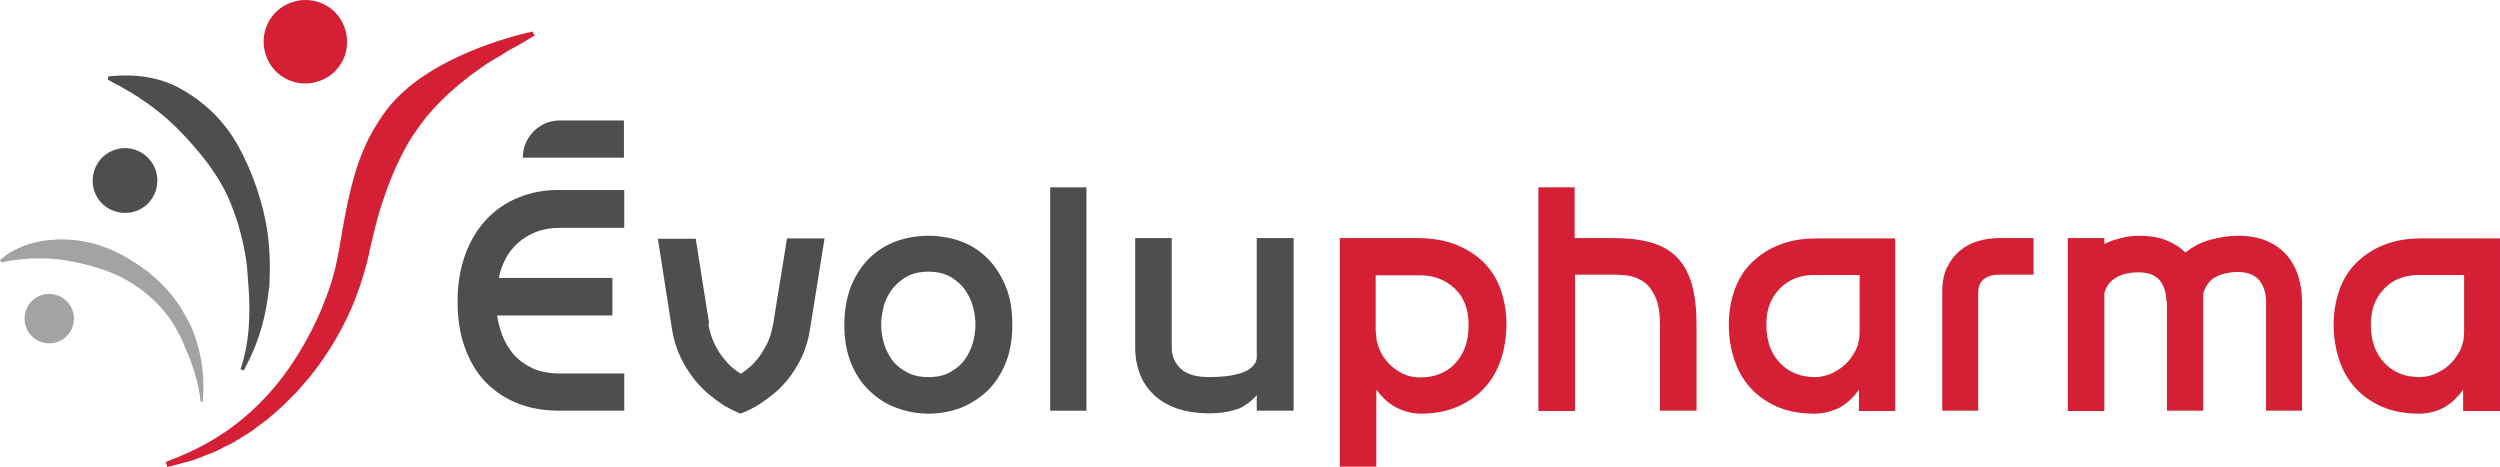
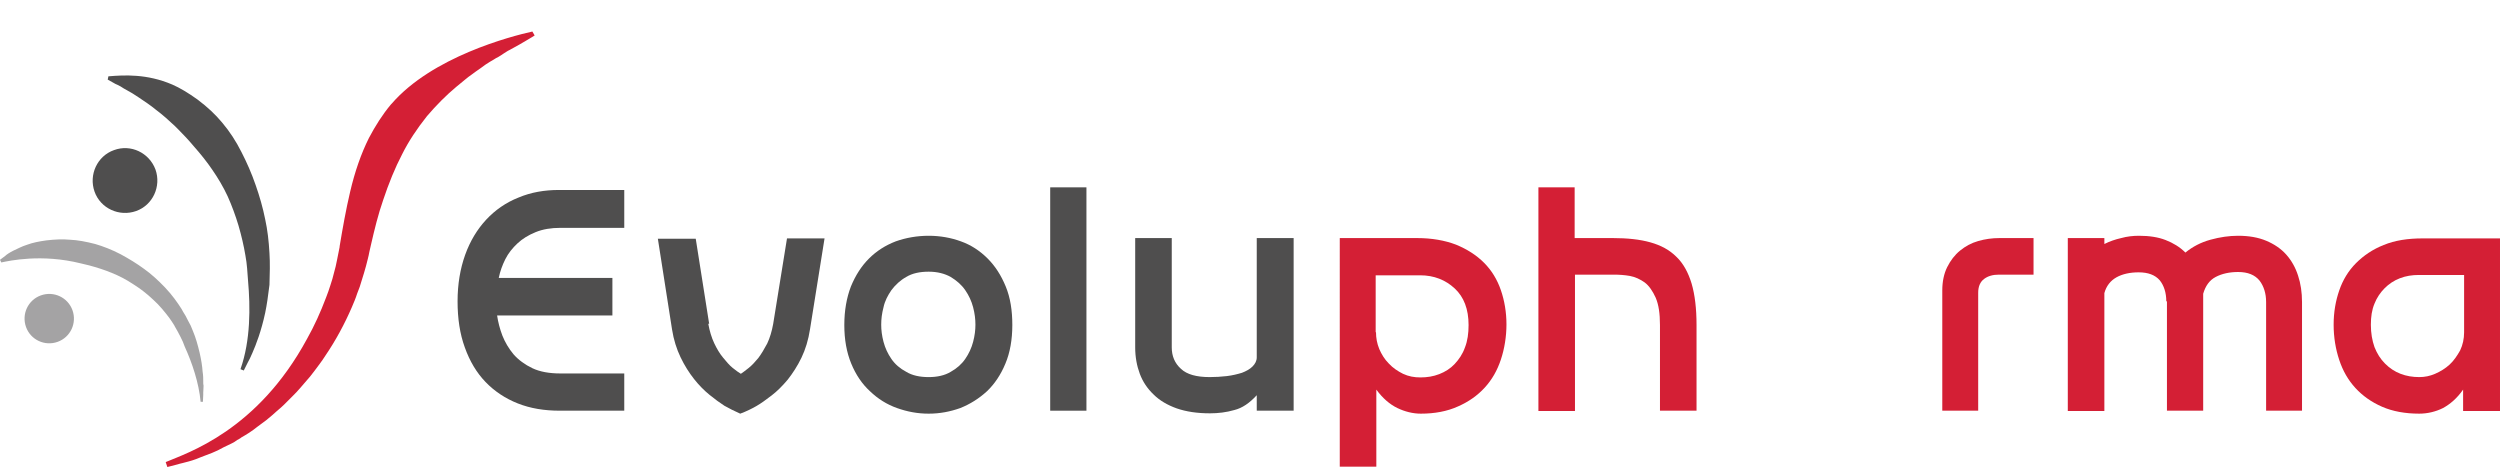
<svg xmlns="http://www.w3.org/2000/svg" viewBox="0 0 758.9 141.77">
  <defs>
    <style>.cls-color-1{fill:#d41f35;}.cls-color-2{fill:#a4a3a4;}.cls-color-3{fill:#4f4e4e;}</style>
  </defs>
  <g id="Layer_1">
    <g>
      <g>
-         <path class="cls-color-3" d="M189.5,47.87h-30.8c0-6.2,5-11.3,11.2-11.3h19.5v11.3h.1Z" />
        <path class="cls-color-3" d="M189.5,124.67h-19.6c-4.7,0-8.9-.7-12.7-2.2s-7.1-3.7-9.8-6.5-4.8-6.3-6.3-10.5c-1.5-4.1-2.2-8.8-2.2-14s.8-9.9,2.3-14.1,3.7-7.8,6.4-10.7,6-5.2,9.8-6.7c3.8-1.6,7.9-2.3,12.3-2.3h19.8v11.5h-19.4c-2.8,0-5.3,.4-7.5,1.3s-4,2-5.5,3.4-2.8,3-3.7,4.8-1.6,3.7-2,5.7h34.5v11.4h-35c.3,2,.8,4,1.6,6.1,.8,2,1.9,3.9,3.4,5.7,1.5,1.7,3.4,3.1,5.7,4.2s5.2,1.6,8.5,1.6h19.4s0,11.3,0,11.3Z" />
        <path class="cls-color-3" d="M215,98.27c.4,2.2,1,4.2,1.8,5.9,.8,1.7,1.7,3.2,2.7,4.4,1,1.2,1.9,2.3,2.9,3.1,1,.8,1.8,1.4,2.5,1.8,.6-.4,1.4-1,2.4-1.8s1.9-1.8,2.9-3c.9-1.2,1.8-2.7,2.7-4.4,.8-1.7,1.4-3.7,1.8-5.9l4.2-26h11.4l-4.4,27.5c-.5,3.3-1.4,6.2-2.6,8.7s-2.7,4.8-4.2,6.7c-1.6,1.9-3.2,3.5-4.9,4.8s-3.2,2.4-4.6,3.2c-1.4,.8-3,1.6-4.9,2.3-1.8-.8-3.4-1.6-4.8-2.4-1.4-.9-2.9-2-4.5-3.3s-3.2-2.9-4.7-4.8-2.9-4.1-4.1-6.6-2.1-5.3-2.6-8.5l-4.3-27.5h11.5l4.1,26v-.2h-.3Z" />
        <path class="cls-color-3" d="M281.9,114.47c2.6,0,4.9-.5,6.7-1.6,1.8-1,3.3-2.3,4.4-3.9s1.9-3.3,2.4-5.2c.5-1.9,.7-3.6,.7-5.2,0-1.7-.2-3.4-.7-5.3s-1.3-3.6-2.4-5.2-2.6-2.9-4.4-4c-1.8-1-4-1.6-6.7-1.6s-5,.5-6.8,1.6c-1.8,1-3.3,2.4-4.5,4-1.1,1.6-2,3.3-2.4,5.2-.5,1.9-.7,3.6-.7,5.3,0,1.6,.2,3.3,.7,5.2,.5,1.9,1.3,3.6,2.4,5.2s2.6,2.9,4.5,3.9c1.8,1.1,4.1,1.6,6.8,1.6m0-42.9c3.5,0,6.8,.6,9.8,1.7,3.1,1.1,5.8,2.9,8.1,5.2,2.3,2.3,4.1,5.1,5.5,8.5s2,7.3,2,11.7-.7,8.4-2.1,11.7c-1.4,3.4-3.3,6.2-5.6,8.4-2.4,2.2-5.1,3.9-8.1,5.1-3.1,1.1-6.2,1.7-9.6,1.7s-6.5-.6-9.6-1.7-5.8-2.8-8.2-5.1c-2.4-2.2-4.3-5-5.7-8.4-1.4-3.4-2.1-7.3-2.1-11.7s.7-8.3,2-11.7c1.4-3.4,3.2-6.2,5.5-8.5s5-4,8.1-5.2c3.1-1.1,6.5-1.7,10-1.7" />
      </g>
      <rect class="cls-color-3" x="318.8" y="56.87" width="11" height="67.8" />
      <g>
        <path class="cls-color-3" d="M392.7,124.67h-11.2v-4.7c-2.2,2.4-4.4,3.9-6.8,4.5-2.4,.7-4.9,1-7.4,1-3.9,0-7.2-.5-10.1-1.5-2.8-1-5.2-2.4-7-4.2-1.9-1.8-3.3-3.9-4.2-6.3-.9-2.4-1.4-5.1-1.4-8v-33.2h11.1v33.2c0,2.6,.9,4.8,2.8,6.5,1.8,1.7,4.7,2.5,8.7,2.5,1.7,0,3.5-.1,5.2-.3,1.7-.2,3.3-.6,4.6-1,1.3-.5,2.4-1.1,3.2-1.9,.8-.8,1.3-1.7,1.3-2.8v-36.2h11.2v52.4h0Z" />
        <path class="cls-color-1" d="M417.7,100.87c0,1.7,.3,3.4,1,5.1,.7,1.6,1.6,3.1,2.9,4.4,1.2,1.3,2.7,2.3,4.3,3.1,1.7,.8,3.4,1.1,5.3,1.1,2,0,3.9-.3,5.7-1,1.8-.7,3.4-1.7,4.7-3.1,1.3-1.4,2.4-3,3.1-5,.8-2,1.1-4.3,1.1-6.8,0-4.8-1.4-8.5-4.2-11.1-2.8-2.6-6.3-4-10.5-4h-13.5v17.3s.1,0,.1,0Zm13.6,24.7c-2.4,0-4.8-.6-7.1-1.7-2.3-1.1-4.5-3-6.4-5.6v23.4h-11.1V72.27h23.5c4.4,0,8.4,.7,11.8,2,3.4,1.4,6.2,3.2,8.5,5.5s4,5.1,5.1,8.3c1.1,3.2,1.7,6.7,1.7,10.4s-.6,7.4-1.7,10.7c-1.1,3.3-2.7,6.1-4.9,8.5-2.2,2.4-4.9,4.3-8.1,5.7-3.3,1.5-7.1,2.2-11.3,2.2" />
        <path class="cls-color-1" d="M467,124.67V56.87h11v15.4h11.6c4.4,0,8.2,.4,11.4,1.3,3.2,.9,5.8,2.3,7.9,4.4,2.1,2,3.6,4.8,4.6,8.1,1,3.4,1.5,7.6,1.5,12.6v26h-11.1v-26c0-3.5-.4-6.2-1.3-8.3-.9-2-2-3.6-3.3-4.6-1.4-1-2.9-1.7-4.5-2-1.7-.3-3.3-.4-5-.4h-11.7v41.4h-11.1v-.1Z" />
-         <path class="cls-color-1" d="M564.4,83.47h-13.6c-2.1,0-4,.3-5.8,1s-3.3,1.7-4.6,3-2.4,2.9-3.1,4.7c-.8,1.9-1.1,4-1.1,6.4,0,2.6,.4,4.8,1.1,6.8,.8,2,1.8,3.6,3.2,5s2.9,2.4,4.7,3.1,3.7,1,5.7,1c1.6,0,3.2-.3,4.8-1s3.1-1.6,4.4-2.8c1.3-1.2,2.3-2.7,3.2-4.3,.8-1.7,1.2-3.5,1.2-5.5v-17.4h-.1Zm-13.6,42.1c-4.3,0-8.1-.7-11.3-2.1s-5.9-3.3-8.1-5.7c-2.2-2.4-3.8-5.2-4.9-8.5-1.1-3.3-1.7-6.9-1.7-10.7s.6-7.2,1.7-10.4c1.1-3.2,2.8-6,5.1-8.3s5.1-4.2,8.4-5.5c3.4-1.4,7.3-2,11.8-2h23.5v52.4h-11v-6.5c-1.8,2.6-3.9,4.4-6.1,5.6-2.4,1.1-4.8,1.7-7.4,1.7" />
        <path class="cls-color-1" d="M589.6,88.17c0-2.7,.5-5.1,1.5-7.1s2.3-3.7,3.9-5c1.6-1.3,3.4-2.3,5.5-2.9s4.2-.9,6.5-.9h10.3v11.1h-10.5c-1.8,0-3.3,.4-4.5,1.3s-1.8,2.3-1.8,4.2v35.8h-10.9v-36.5Z" />
        <path class="cls-color-1" d="M657.6,91.47c0-2.6-.7-4.8-2-6.4-1.4-1.6-3.5-2.4-6.4-2.4-2.6,0-4.9,.5-6.7,1.5s-3.1,2.6-3.7,4.8v35.8h-11.1v-52.5h11.1v1.8c1.6-.8,3.3-1.4,5.1-1.8,1.8-.5,3.6-.7,5.4-.7,3.1,0,5.8,.4,8.1,1.3s4.3,2.1,6,3.8c2.2-1.8,4.7-3.1,7.6-3.9,2.9-.8,5.7-1.2,8.4-1.2,3.3,0,6.1,.5,8.5,1.5s4.5,2.4,6.1,4.2,2.8,3.9,3.6,6.4c.8,2.4,1.2,5.1,1.2,8v33h-10.9v-33c0-2.6-.7-4.8-2-6.5-1.4-1.7-3.5-2.6-6.5-2.6-2.6,0-4.9,.5-6.8,1.5-1.9,1-3.1,2.7-3.8,5.1v35.5h-11v-33.2h-.2Z" />
        <path class="cls-color-1" d="M747.9,83.47h-13.6c-2.1,0-4,.3-5.8,1s-3.3,1.7-4.6,3-2.4,2.9-3.1,4.7c-.8,1.9-1.1,4-1.1,6.4,0,2.6,.4,4.8,1.1,6.8,.8,2,1.8,3.6,3.2,5s2.9,2.4,4.7,3.1,3.7,1,5.7,1c1.6,0,3.2-.3,4.8-1s3.1-1.6,4.4-2.8c1.3-1.2,2.3-2.7,3.2-4.3,.8-1.7,1.2-3.5,1.2-5.5v-17.4h-.1Zm-13.5,42.1c-4.3,0-8.1-.7-11.3-2.1s-5.9-3.3-8.1-5.7c-2.2-2.4-3.8-5.2-4.9-8.5-1.1-3.3-1.7-6.9-1.7-10.7s.6-7.2,1.7-10.4c1.1-3.2,2.8-6,5.1-8.3s5.1-4.2,8.4-5.5c3.4-1.4,7.3-2,11.8-2h23.5v52.4h-11.2v-6.5c-1.8,2.6-3.9,4.4-6.1,5.6-2.2,1.1-4.7,1.7-7.2,1.7" />
      </g>
    </g>
    <g>
-       <path class="cls-color-1" d="M104.6,8.37c2.4,6.6-1,13.9-7.6,16.2-6.6,2.4-13.9-1-16.2-7.6-2.4-6.6,1-13.9,7.6-16.2,6.6-2.4,13.9,1,16.2,7.6" />
      <path class="cls-color-3" d="M47.2,51.47c1.8,5.1-.8,10.8-5.9,12.6-5.1,1.8-10.8-.8-12.6-5.9-1.8-5.1,.8-10.8,5.9-12.6,5.1-1.9,10.7,.8,12.6,5.9" />
      <path class="cls-color-2" d="M22,94.17c1.4,3.9-.6,8.2-4.5,9.6s-8.2-.6-9.6-4.5,.6-8.2,4.5-9.6,8.2,.6,9.6,4.5" />
      <path class="cls-color-3" d="M81.8,76.87c-.2-3.7-.6-7.1-1.3-10.3-.7-3.5-1.7-7-2.9-10.4-1.2-3.5-2.7-6.9-4.3-10-1.6-3.2-3.6-6.3-5.9-9-2-2.4-4.3-4.6-7.5-7-2.8-2-5.3-3.5-7.6-4.5-7.7-3.3-14.6-2.9-19.4-2.5l-.2,1,1.8,1c.3,.2,.7,.4,1.2,.6,.6,.3,1.2,.6,1.9,1.1l.9,.5c1.1,.6,2.3,1.3,3.6,2.2,1.8,1.2,3.6,2.4,5.3,3.8,2,1.5,3.9,3.2,5.7,4.9l1,1c1.6,1.6,3.2,3.3,4.7,5.1,2.3,2.6,4.1,4.9,5.6,7.1,1.8,2.6,3.4,5.3,4.7,8.1,1.3,2.9,2.4,5.9,3.3,8.9,.9,3.1,1.6,6.1,2.1,9.1,.5,2.6,.6,5.2,.8,7.7,.7,7.9,.8,18-2.3,26.8l1,.4,1.2-2.4c.4-.7,.9-1.7,1.4-2.9,1.1-2.5,2.7-6.6,3.9-12.2,.5-2.4,.9-5.2,1.3-8.5,.1-3.4,.2-6.6,0-9.6" />
      <path class="cls-color-2" d="M61.7,115.97c0-1,0-2-.2-3.2-.1-1.6-.4-3.5-.9-5.7-.6-2.5-1.2-4.6-2-6.5l-.7-1.7-.9-1.7c-.4-.9-.9-1.7-1.4-2.5-.2-.3-.3-.6-.5-.9-1.2-1.9-2.9-4.3-5-6.5s-4.2-4.1-6.3-5.6c-2.3-1.7-4.8-3.2-7.2-4.5-2.7-1.4-5.3-2.4-7.7-3.1-2.7-.7-5.3-1.2-7.7-1.3-2.2-.2-4.5-.1-7.1,.2-2.2,.3-4.2,.7-5.8,1.3-.9,.3-1.7,.6-2.3,.9-.7,.3-1.3,.6-1.9,.9-1.2,.6-2.1,1.2-2.5,1.6l-1.6,1.2,.4,.8c2.4-.5,12.2-2.7,24.2,.3,.8,.2,1.7,.4,2.5,.6,2.2,.6,4.5,1.3,6.9,2.3,2,.8,4.2,1.9,6.6,3.5,1.9,1.2,3.9,2.7,5.9,4.6,1.9,1.7,3.5,3.7,4.8,5.4,.6,.8,1.1,1.6,1.6,2.4h0s.1,.1,.1,.2c.7,1.2,1.3,2.3,1.8,3.3,.5,.9,.9,1.9,1.3,3,2.2,4.8,4.3,11,4.8,16.7h.7l.1-2.1v-.7c0-.6,.1-1.2,.1-2.1-.1-.3-.1-.7-.1-1.1" />
      <path class="cls-color-1" d="M161.6,9.57c-6.7,1.5-30.4,7.7-42.7,21.9l-.2,.2c-2.6,3.1-4.8,6.6-6.7,10.2-2.4,4.8-4.3,10.3-5.7,16.3-1.3,5.5-2.3,11.2-3.2,16.6v.2c-.2,1.1-.5,2.6-.8,4l-.4,1.9-1,3.8-.6,1.9c-.4,1.2-.8,2.5-1.3,3.7-1.7,4.5-3.6,8.7-5.8,12.6-15.1,27.9-36.3,34.6-42.9,37.4l.5,1.5,3.1-.8c.4-.1,.9-.3,1.5-.4,1.1-.3,2.5-.6,4.1-1.2,.5-.2,1-.4,1.5-.6,2.1-.8,4.5-1.6,6.9-3l2.5-1.2c.6-.3,1.1-.6,1.6-1,.3-.2,.6-.3,.9-.5l.4-.3c1.6-.9,3.2-1.9,4.8-3.2l2.7-2c.6-.5,1.2-1,1.8-1.5,.3-.3,.6-.5,.9-.8s.6-.5,.9-.8c.6-.5,1.2-1,1.8-1.6l2.6-2.6c.8-.8,1.7-1.7,2.6-2.8l2.5-2.9,.1-.1c.5-.6,.9-1.2,1.4-1.8,1.1-1.5,2.3-3,3.3-4.6,3.2-4.7,5.9-9.7,8.1-14.8,.6-1.4,1.2-2.8,1.6-4.1l.8-2.1,1.3-4.2,.6-2.1c.4-1.6,.8-3,1-4.2l.5-2.2c1.1-4.8,2.2-9.3,3.7-13.6,1.7-5.1,3.6-9.8,5.8-14,1.9-3.8,4.4-7.6,7.5-11.5,2.9-3.4,5.9-6.4,8.9-8.9l2.8-2.3c.6-.5,1.1-.9,1.7-1.3,.5-.4,1-.7,1.5-1.1,1-.7,1.9-1.3,2.8-2,.9-.6,1.7-1.1,2.6-1.6,.5-.3,.9-.6,1.4-.8,.5-.3,1-.6,1.4-.9,.7-.4,1.3-.9,2-1.2,4.3-2.3,6.7-3.9,6.8-3.9l.8-.5-.7-1.2h0Z" />
    </g>
  </g>
</svg>